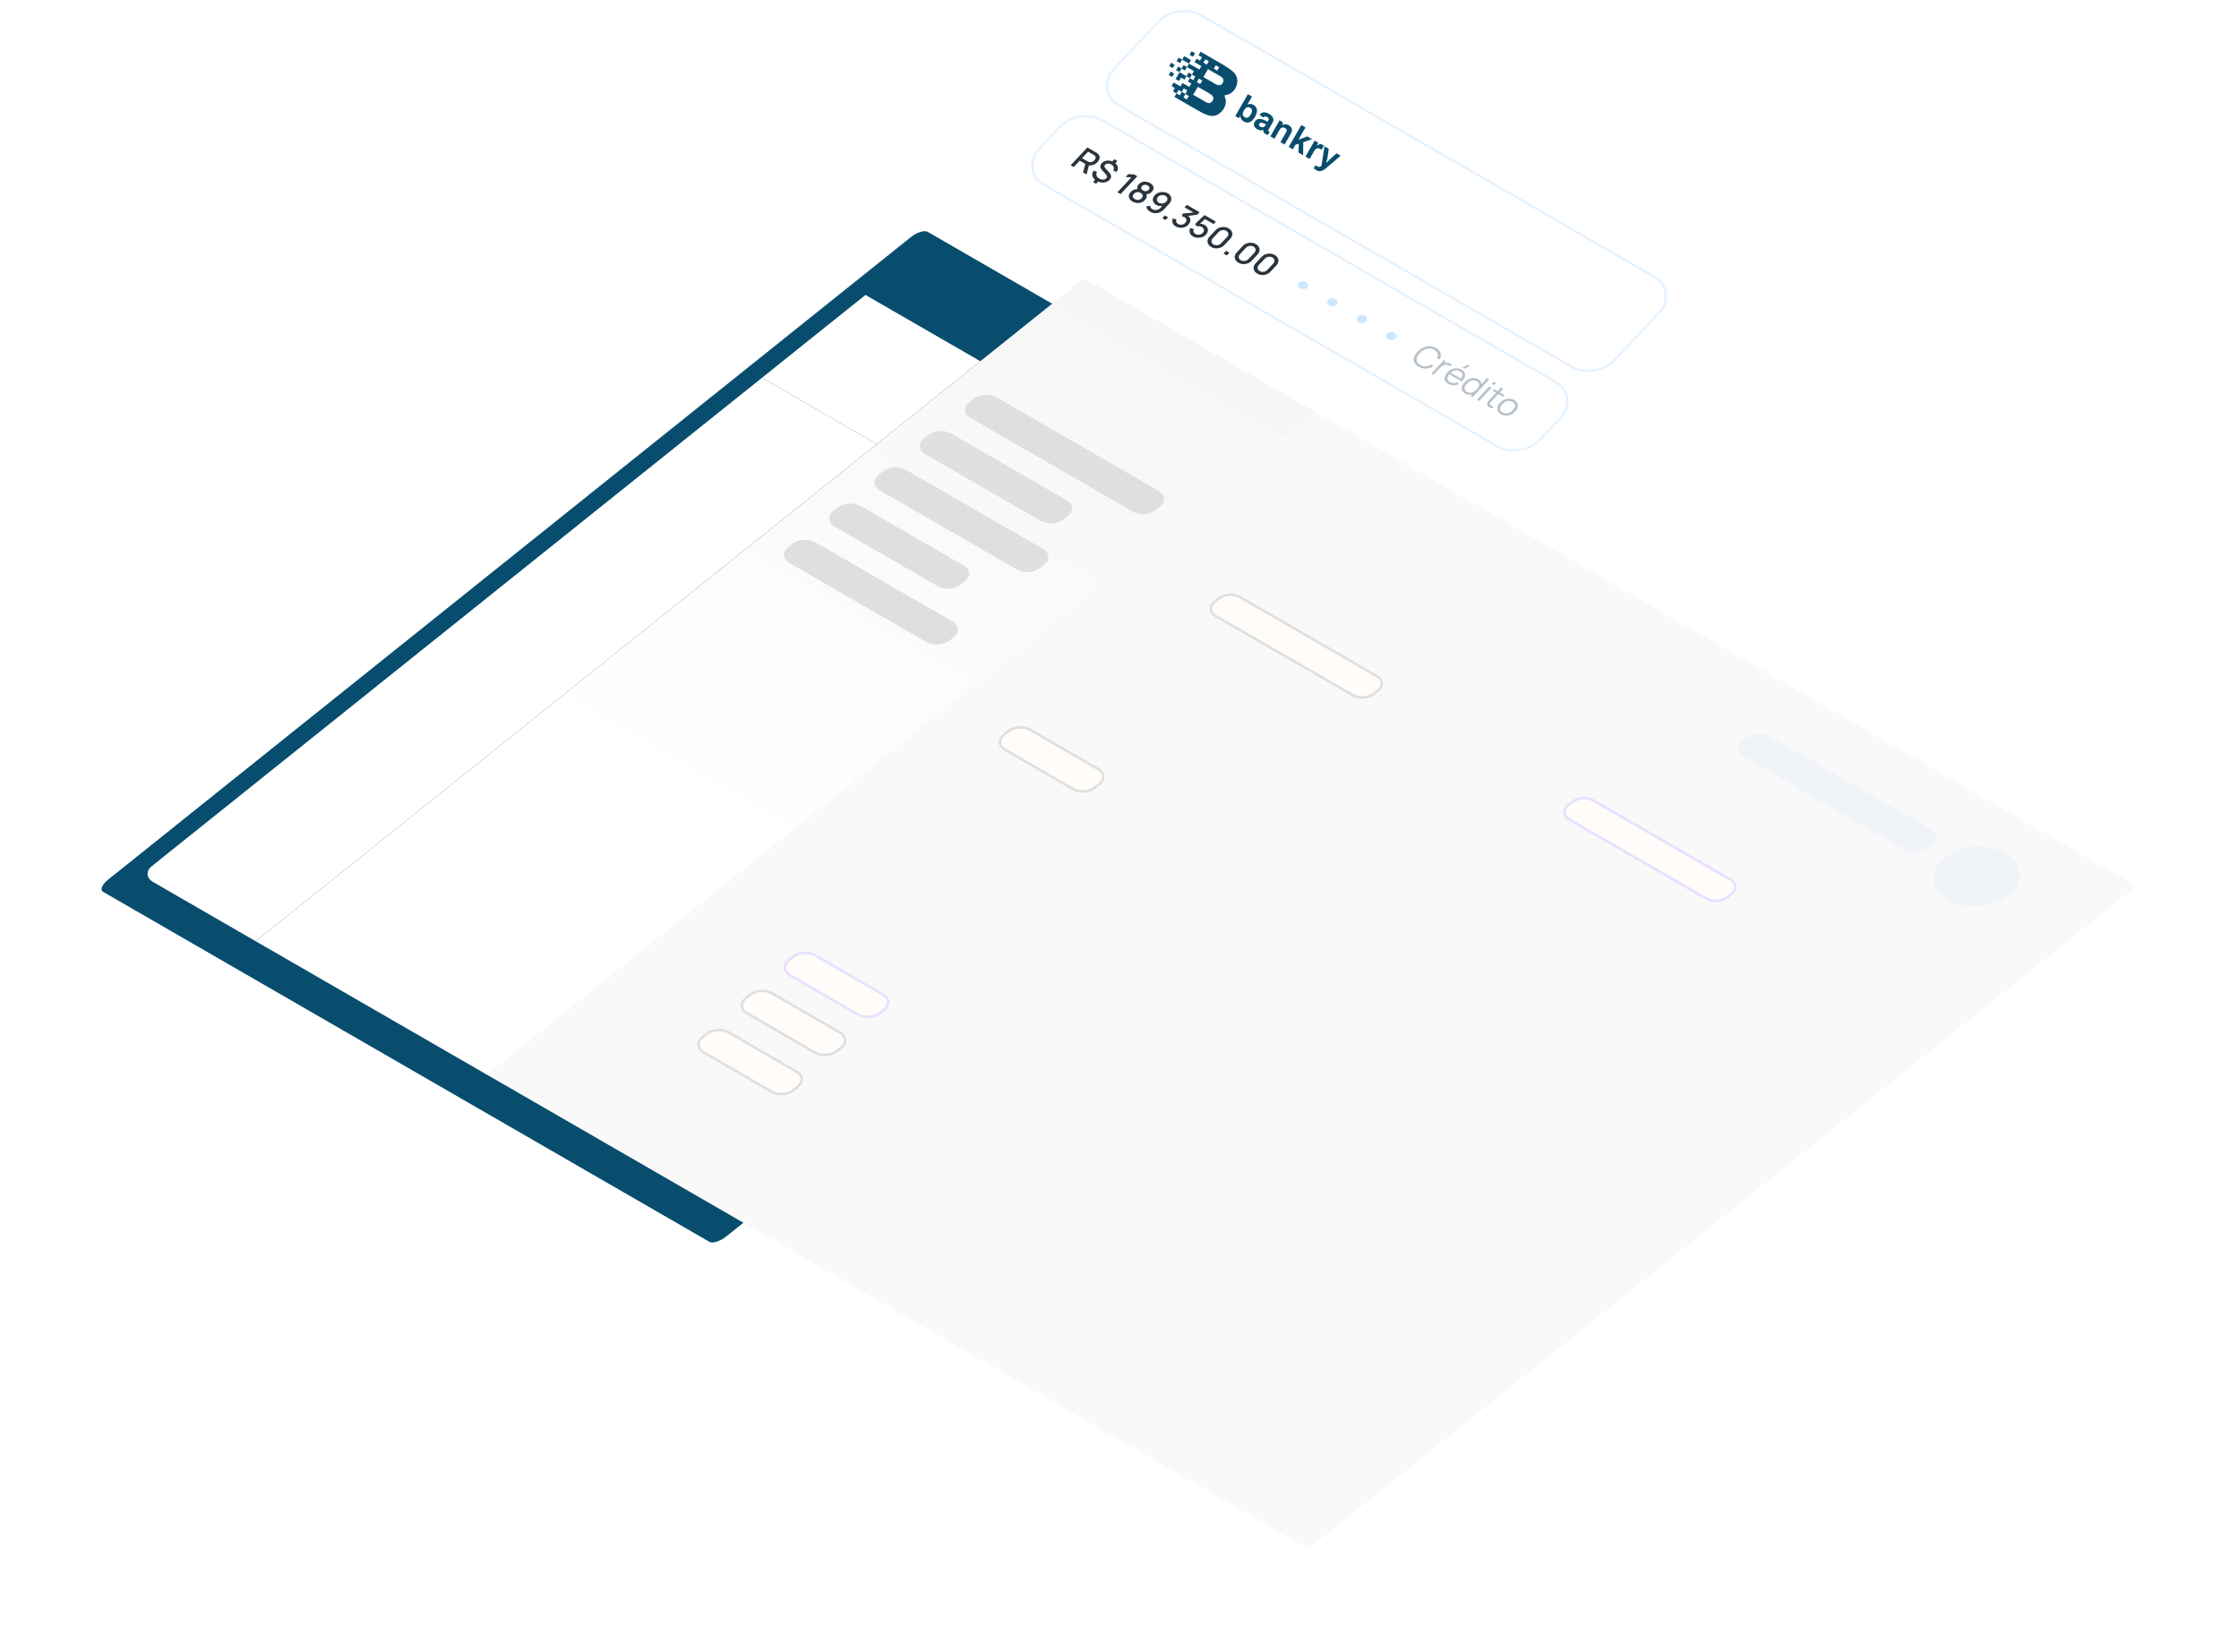
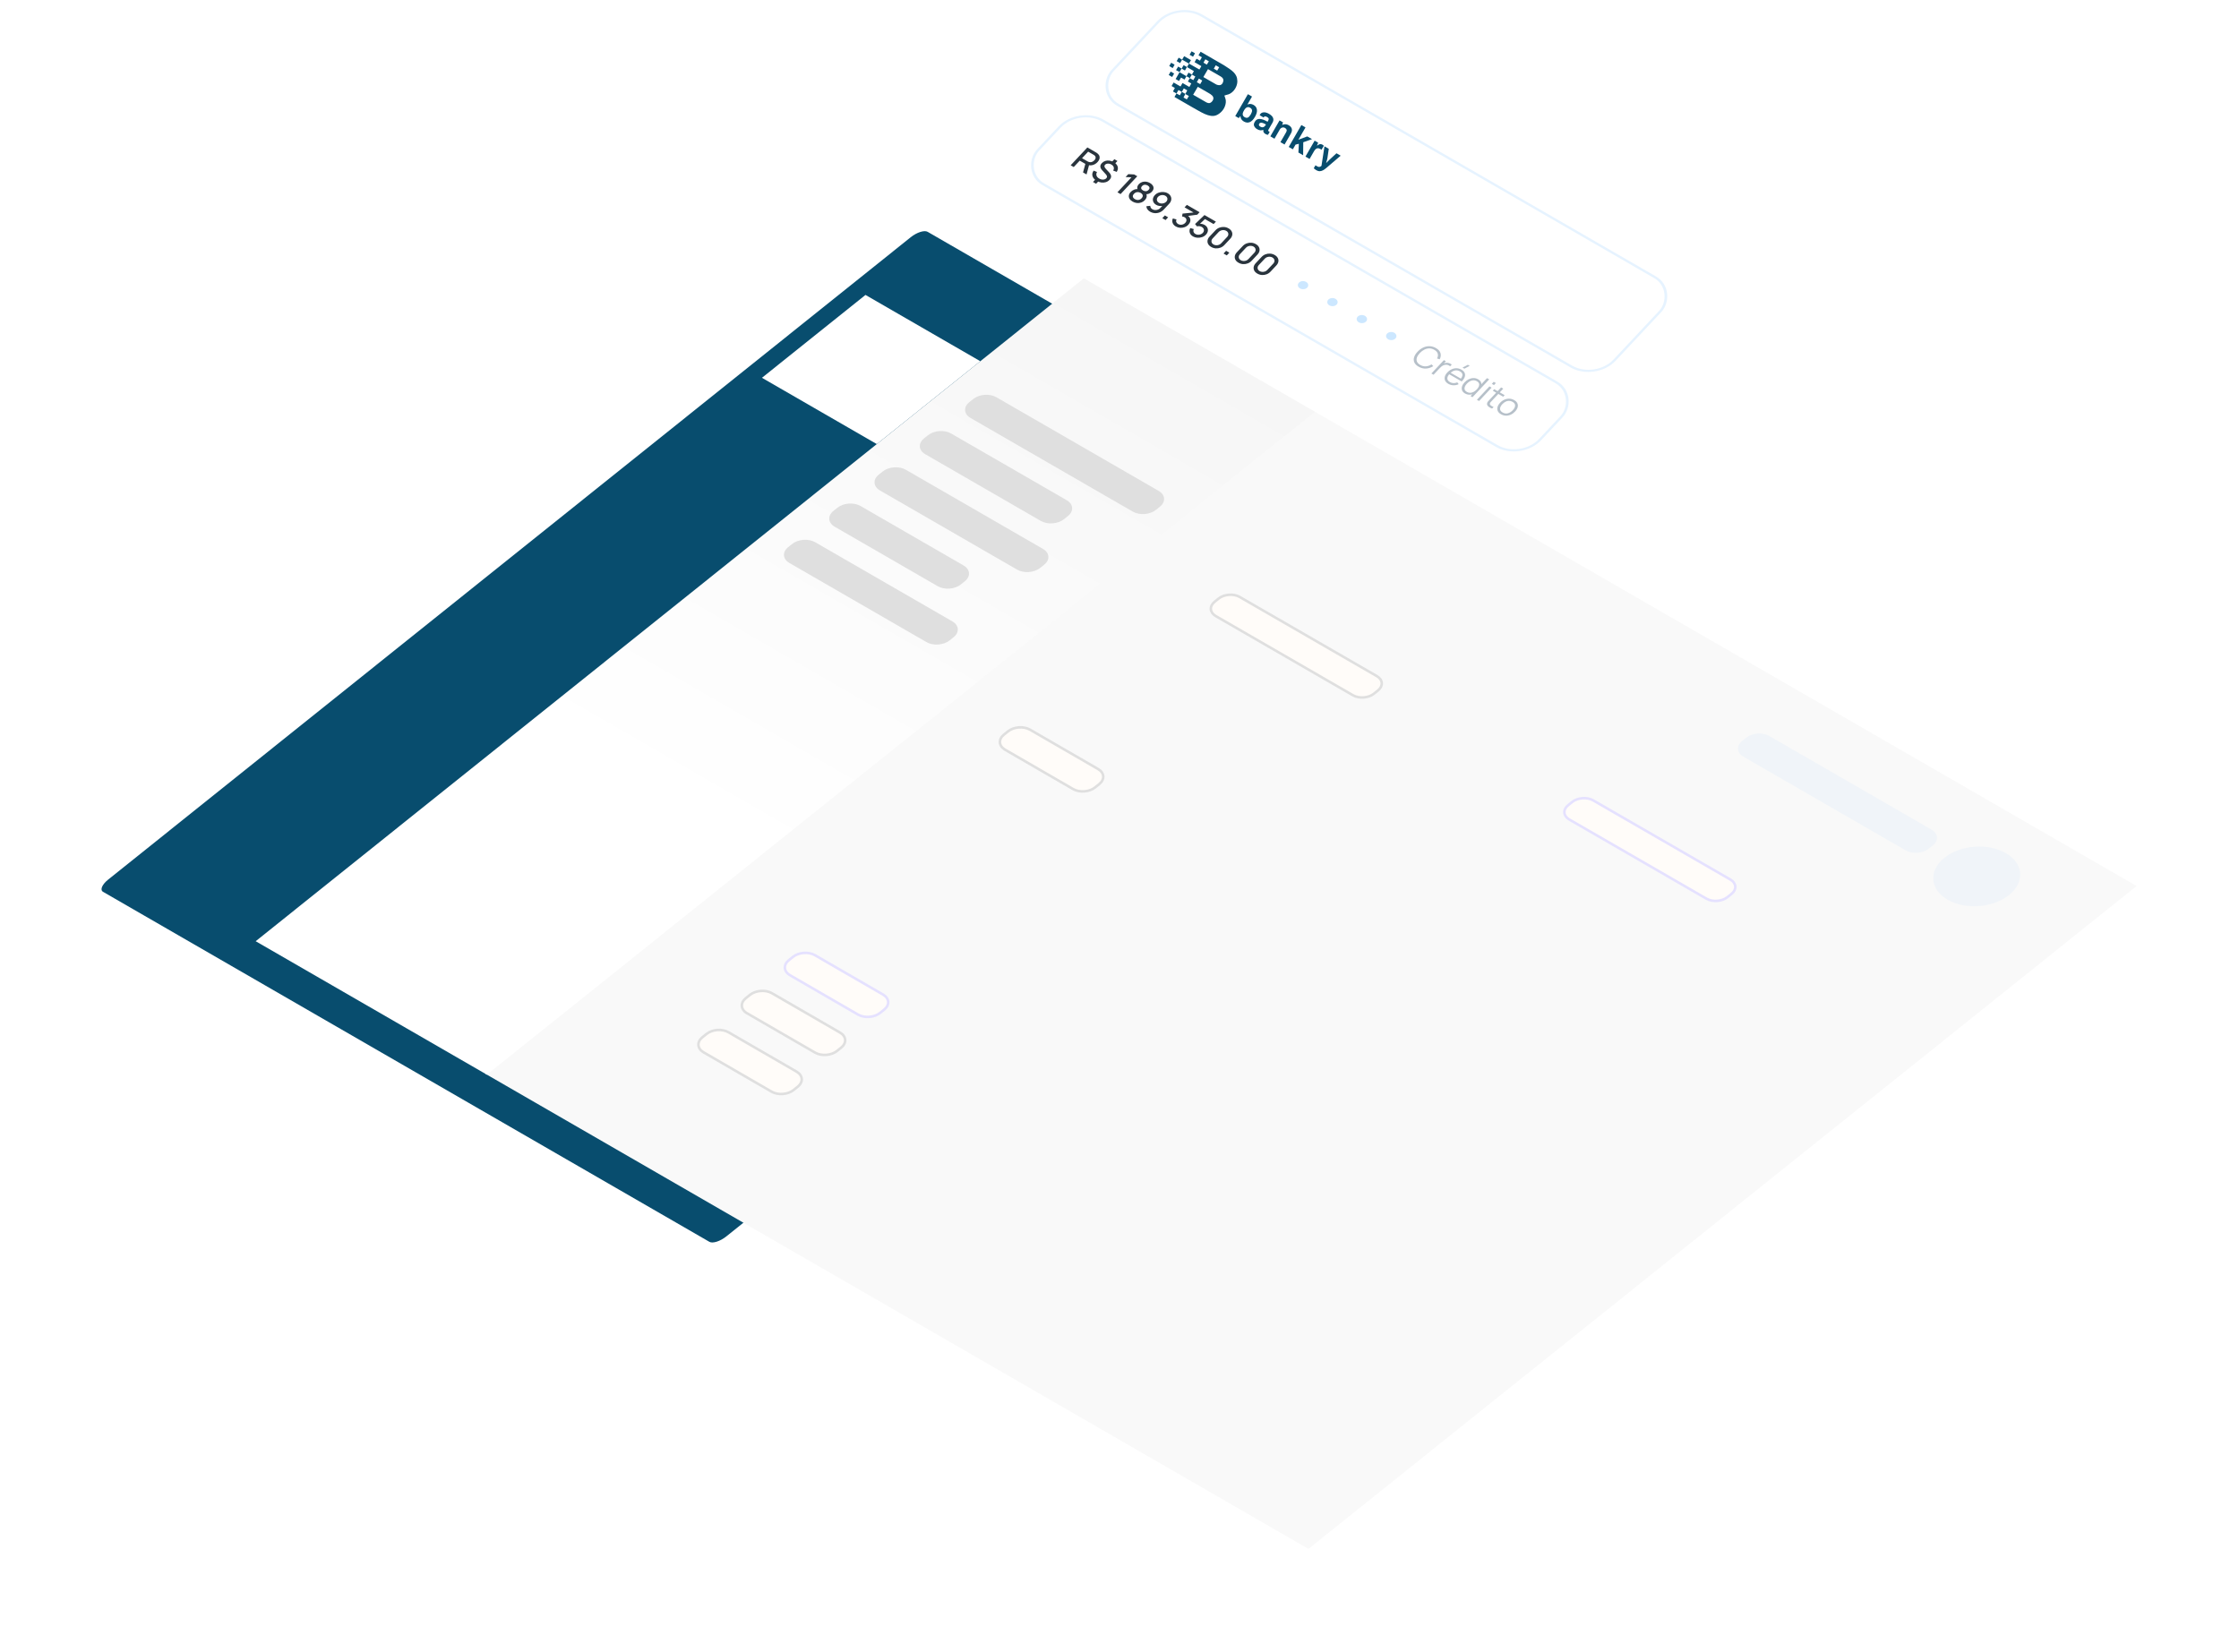
<svg xmlns="http://www.w3.org/2000/svg" width="882" height="651" viewBox="0 0 882 651" fill="none">
  <g filter="url(#filter0_d_467_7808)">
    <path d="M594.288 179.252L355.413 41.337C354.134 40.599 351.162 41.549 348.776 43.459L32.588 296.592C30.201 298.503 29.304 300.65 30.583 301.388L269.458 439.303C270.737 440.042 273.708 439.091 276.095 437.181L592.283 184.048C594.669 182.138 595.567 179.99 594.288 179.252Z" fill="#084D6E" />
  </g>
  <g filter="url(#filter1_d_467_7808)">
    <path d="M831.664 289.111L507.43 101.914L181.195 363.09L505.429 550.288L831.664 289.111Z" fill="#F9F9F9" />
-     <path d="M290.155 88.855L335.394 114.974L90.718 310.856L50.272 287.505C47.625 285.977 47.413 283.189 49.8 281.278L290.155 88.855Z" fill="white" />
    <path d="M508.025 102.26L416.952 49.679L90.717 310.855L181.79 363.436L508.025 102.26Z" fill="url(#paint0_linear_467_7808)" />
    <path d="M376.172 82.327L330.933 56.208L290.153 88.855L335.392 114.974L376.172 82.327Z" fill="white" />
    <path d="M446.435 133.428L382.508 96.52C379.861 94.991 375.78 95.301 373.394 97.211L371.841 98.455C369.454 100.365 369.666 103.153 372.313 104.681L436.24 141.59C438.888 143.118 442.968 142.808 445.355 140.898L446.908 139.655C449.294 137.744 449.083 134.956 446.435 133.428Z" fill="#DFDFDF" />
    <path d="M750.891 266.897L686.964 229.989C684.317 228.461 680.236 228.77 677.85 230.681L676.297 231.924C673.911 233.835 674.122 236.622 676.769 238.151L740.696 275.059C743.344 276.588 747.424 276.278 749.811 274.368L751.364 273.124C753.75 271.214 753.539 268.426 750.891 266.897Z" fill="#F0F4F9" />
    <path d="M781.409 292.666C787.743 287.595 787.181 280.195 780.154 276.138C773.127 272.081 762.296 272.903 755.961 277.974C749.627 283.046 750.189 290.445 757.216 294.502C764.243 298.559 775.074 297.737 781.409 292.666Z" fill="#F0F4F9" />
    <path d="M410.216 137.098L364.667 110.801C362.02 109.272 357.94 109.582 355.553 111.492L354 112.736C351.614 114.646 351.825 117.434 354.473 118.962L400.021 145.26C402.668 146.788 406.749 146.479 409.135 144.568L410.689 143.325C413.075 141.414 412.863 138.627 410.216 137.098Z" fill="#DFDFDF" />
    <path d="M369.586 162.807L328.986 139.367C326.338 137.838 322.258 138.148 319.872 140.058L318.318 141.302C315.932 143.212 316.144 146 318.791 147.528L359.392 170.969C362.039 172.498 366.119 172.188 368.506 170.277L370.059 169.034C372.445 167.123 372.234 164.336 369.586 162.807Z" fill="#DFDFDF" />
    <path d="M400.858 156.281L346.828 125.086C344.18 123.557 340.1 123.867 337.713 125.777L336.16 127.021C333.774 128.931 333.985 131.719 336.633 133.248L390.664 164.442C393.311 165.971 397.391 165.661 399.778 163.751L401.331 162.507C403.717 160.597 403.506 157.809 400.858 156.281Z" fill="#DFDFDF" />
    <path d="M365.176 184.847L311.145 153.652C308.498 152.124 304.417 152.433 302.031 154.344L300.478 155.587C298.091 157.498 298.303 160.285 300.95 161.814L354.981 193.008C357.628 194.537 361.709 194.227 364.095 192.317L365.648 191.073C368.035 189.163 367.823 186.375 365.176 184.847Z" fill="#DFDFDF" />
    <path d="M478.344 175.213L532.375 206.407C534.783 207.798 534.974 210.334 532.804 212.071L531.251 213.315C529.08 215.052 525.369 215.334 522.96 213.944L468.929 182.75C466.521 181.359 466.329 178.823 468.5 177.085L470.052 175.842C472.223 174.104 475.936 173.822 478.344 175.213Z" fill="#FFFCF9" stroke="#DFDFDF" />
    <path d="M617.605 255.365L671.636 286.56C674.044 287.95 674.236 290.486 672.065 292.224L670.513 293.467C668.342 295.205 664.63 295.487 662.222 294.097L608.191 262.902C605.783 261.512 605.591 258.975 607.761 257.237L609.314 255.994C611.485 254.256 615.197 253.975 617.605 255.365Z" fill="#FFFCF9" stroke="#E5E1FF" />
    <path d="M395.756 227.507L422.568 243.019C425.085 244.475 425.286 247.131 423.017 248.951L421.4 250.248C419.132 252.068 415.252 252.363 412.735 250.907L385.923 235.395C383.407 233.939 383.206 231.283 385.475 229.463L387.091 228.167C389.36 226.347 393.239 226.052 395.756 227.507Z" fill="#FFFCF9" stroke="#DFDFDF" />
    <path d="M311.036 316.367L337.848 331.878C340.365 333.334 340.566 335.99 338.297 337.81L336.681 339.107C334.412 340.927 330.532 341.222 328.016 339.766L301.204 324.254C298.687 322.798 298.486 320.143 300.755 318.323L302.371 317.026C304.64 315.206 308.52 314.911 311.036 316.367Z" fill="#FFFCF9" stroke="#E5E1FF" />
    <path d="M294.092 331.345L320.904 346.856C323.421 348.312 323.622 350.968 321.353 352.788L319.736 354.085C317.468 355.905 313.588 356.2 311.071 354.744L284.259 339.232C281.743 337.777 281.542 335.121 283.81 333.301L285.427 332.004C287.696 330.184 291.575 329.889 294.092 331.345Z" fill="#FFFCF9" stroke="#DFDFDF" />
    <path d="M276.985 346.742L303.796 362.253C306.313 363.709 306.514 366.365 304.245 368.185L302.629 369.482C300.36 371.302 296.48 371.597 293.964 370.141L267.152 354.629C264.635 353.173 264.434 350.518 266.703 348.698L268.319 347.401C270.588 345.581 274.468 345.286 276.985 346.742Z" fill="#FFFCF9" stroke="#DFDFDF" />
  </g>
  <rect x="0.087" y="0.587" width="228.296" height="48.201" rx="10.985" transform="matrix(0.866 0.5 -0.684 0.73 464.101 0.115)" fill="white" />
  <rect x="0.087" y="0.587" width="228.296" height="48.201" rx="10.985" transform="matrix(0.866 0.5 -0.684 0.73 464.101 0.115)" stroke="#E6F3FF" stroke-width="0.955" />
  <g clip-path="url(#clip0_467_7808)">
    <path fill-rule="evenodd" clip-rule="evenodd" d="M472.268 30.965L473.595 31.731L472.789 33.146L471.454 32.375L472.268 30.965ZM462.322 32.507L461.517 33.902L462.815 34.654L462.073 36.038L463.452 36.823L462.655 38.203L469.792 42.32C472.876 43.992 476.441 46.559 479.173 45.4C480.441 44.861 481.839 43.638 482.497 41.952C483.421 39.585 482.466 38.309 482.312 37.656C483.333 37.217 484.247 37.416 485.644 36.071C486.77 34.986 487.433 33.392 487.423 31.989C487.4 28.904 485.239 27.716 482.169 25.71L472.944 20.382L472.124 21.803L473.451 22.569L472.685 23.896L471.358 23.13L470.568 24.497L473.253 26.058L472.474 27.395L468.378 25.056L469.166 23.692L468.371 25.068L467.583 26.432L466.792 27.803L467.584 26.43L470.309 28.011L469.52 29.378L470.869 30.157L470.073 31.578L468.706 30.788L469.523 29.372L468.193 28.612L467.379 30.022L468.706 30.788L467.937 32.119L469.278 32.893L468.524 34.262L465.829 32.706L465.038 34.076L462.322 32.507L462.322 32.507ZM463.456 36.817L464.235 35.467L465.545 36.217L465.89 35.62C466.083 35.34 466.112 35.129 466.345 34.83L467.694 35.609L466.925 37.028L468.331 37.838L467.514 39.154L466.226 38.422L466.941 37.008L465.559 36.193L464.768 37.562L463.456 36.817L463.456 36.817ZM464.662 28.454L467.379 30.022L466.61 31.353L465.242 30.563L464.451 31.911L463.113 31.138L464.65 28.447L464.662 28.454L464.662 28.454ZM480.069 29.661C481.311 30.363 482.24 30.883 481.819 32.244C481.381 33.665 480.367 33.78 479.187 33.325L474.031 30.36L475.861 27.238L480.069 29.661ZM476.045 36.616C477.153 37.245 478.198 37.931 477.95 39.042C477.826 39.6 477.381 40.151 476.939 40.424C476.389 40.765 476.011 40.652 475.308 40.383L470.008 37.326L471.854 34.204L476.045 36.616ZM478.916 25.724L480.268 26.505L479.483 27.821L478.156 27.055L478.916 25.724L478.916 25.724ZM474.831 23.366L476.205 24.159L475.398 25.463C474.956 25.208 474.513 24.952 474.071 24.697L474.831 23.366Z" fill="#084D6E" />
    <path fill-rule="evenodd" clip-rule="evenodd" d="M468.345 25.053L469.161 23.689L466.461 22.13L465.666 23.506L464.308 22.722L463.523 24.082L464.881 24.866L465.666 23.506L468.345 25.053Z" fill="#084D6E" />
    <path fill-rule="evenodd" clip-rule="evenodd" d="M464.667 28.41L465.448 27.012L464.097 26.227L463.275 27.623L464.667 28.41Z" fill="#084D6E" />
    <path fill-rule="evenodd" clip-rule="evenodd" d="M460.589 26.03L461.955 26.819L462.708 25.502L461.354 24.72L460.589 26.03Z" fill="#084D6E" />
    <path fill-rule="evenodd" clip-rule="evenodd" d="M468.619 21.574L469.96 22.349L470.747 21.003L469.389 20.219L468.619 21.574Z" fill="#084D6E" />
    <path fill-rule="evenodd" clip-rule="evenodd" d="M460.383 29.549L461.738 30.331L462.52 28.977L461.165 28.195L460.383 29.549Z" fill="#084D6E" />
    <path fill-rule="evenodd" clip-rule="evenodd" d="M466.779 27.783L467.556 26.416L466.264 25.668L465.461 27.029L466.779 27.783Z" fill="#084D6E" />
    <path d="M489.988 47.882C489.586 47.649 489.265 47.356 489.028 47.001C488.79 46.647 488.665 46.253 488.651 45.821L488.568 45.773L487.986 46.535L486.6 45.734L491.58 37.109L493.203 38.046L491.426 41.124L491.497 41.165C491.839 40.991 492.214 40.921 492.621 40.955C493.028 40.989 493.441 41.126 493.86 41.368C494.586 41.787 495.01 42.398 495.132 43.2C495.253 44.002 495.002 44.944 494.377 46.025C493.739 47.131 493.045 47.831 492.297 48.125C491.548 48.419 490.778 48.338 489.988 47.882L489.988 47.882ZM490.287 46.161C490.769 46.439 491.196 46.492 491.569 46.321C491.942 46.149 492.298 45.769 492.638 45.18L492.762 44.965C493.102 44.377 493.253 43.878 493.215 43.469C493.177 43.06 492.918 42.717 492.436 42.439C491.551 41.928 490.767 42.265 490.083 43.45L489.973 43.641C489.298 44.81 489.402 45.65 490.287 46.161L490.287 46.161Z" fill="#084D6E" />
    <path d="M495.189 50.885C494.708 50.606 494.339 50.224 494.083 49.737C493.827 49.25 493.892 48.672 494.278 48.004C494.742 47.2 495.399 46.819 496.25 46.859C497.1 46.9 498.126 47.267 499.326 47.96L499.581 47.518C499.742 47.24 499.805 46.99 499.77 46.768C499.734 46.546 499.547 46.337 499.207 46.141C498.844 45.931 498.553 45.838 498.335 45.86C498.117 45.883 497.964 45.969 497.877 46.121L497.773 46.3L496.21 45.397C496.229 45.344 496.276 45.255 496.349 45.127C496.652 44.602 497.127 44.314 497.772 44.263C498.418 44.212 499.124 44.407 499.89 44.849C500.743 45.342 501.28 45.885 501.5 46.479C501.721 47.073 501.64 47.7 501.259 48.36L499.661 51.128C499.579 51.271 499.557 51.399 499.597 51.513C499.637 51.626 499.716 51.717 499.835 51.785L500.167 51.976L499.505 53.122C499.179 53.103 498.83 52.987 498.459 52.772C498.135 52.585 497.906 52.358 497.772 52.089C497.637 51.821 497.606 51.532 497.679 51.224L497.608 51.183C497.222 51.321 496.842 51.374 496.465 51.343C496.089 51.311 495.663 51.158 495.189 50.885ZM496.443 49.89C496.901 50.155 497.311 50.219 497.674 50.084C498.036 49.948 498.341 49.666 498.589 49.236L498.7 49.045C497.286 48.229 496.395 48.139 496.028 48.776C495.913 48.974 495.886 49.171 495.948 49.366C496.009 49.56 496.174 49.735 496.443 49.89Z" fill="#084D6E" />
    <path d="M504.048 47.441L505.434 48.241L505.077 49.133L505.16 49.181C506.038 48.828 506.871 48.88 507.661 49.336C508.301 49.706 508.703 50.171 508.869 50.733C509.034 51.295 508.894 51.962 508.448 52.733L506.017 56.945L504.394 56.008L506.626 52.142C506.85 51.753 506.923 51.418 506.842 51.138C506.761 50.858 506.543 50.615 506.188 50.41C505.825 50.201 505.448 50.156 505.058 50.275C504.668 50.394 504.362 50.645 504.142 51.027L502.048 54.654L500.425 53.717L504.048 47.441L504.048 47.441Z" fill="#084D6E" />
    <path d="M512.644 49.27L514.267 50.207L511.47 55.051L514.971 53.747L516.843 54.828L513.39 56.048L513.338 61.172L511.478 60.098L511.652 56.651L510.354 56.983L509.286 58.833L507.663 57.896L512.644 49.27Z" fill="#084D6E" />
    <path d="M517.873 55.423L519.259 56.224L518.804 57.313L518.887 57.361C519.228 57.08 519.565 56.898 519.898 56.815C520.23 56.731 520.57 56.789 520.918 56.99C521.147 57.122 521.331 57.277 521.472 57.453L520.59 58.98L520.14 58.72C519.611 58.415 519.144 58.339 518.739 58.492C518.335 58.646 517.963 59.017 517.623 59.605L515.873 62.636L514.25 61.699L517.873 55.423L517.873 55.423Z" fill="#084D6E" />
    <path d="M518.554 67.078C518.119 66.827 517.778 66.561 517.529 66.28L518.191 65.135L518.961 65.579C519.237 65.739 519.501 65.801 519.753 65.766C520.005 65.731 520.276 65.591 520.565 65.344L521.748 57.66L523.442 58.638L522.914 62.262C522.853 62.64 522.685 63.27 522.408 64.149L522.468 64.183C523.08 63.561 523.538 63.105 523.843 62.814L526.475 60.389L528.122 61.34L522.588 66.082C522.095 66.498 521.644 66.823 521.234 67.059C520.824 67.294 520.394 67.424 519.942 67.45C519.49 67.475 519.027 67.351 518.554 67.078L518.554 67.078Z" fill="#084D6E" />
  </g>
  <rect x="0.087" y="0.587" width="228.296" height="34.328" rx="10.985" transform="matrix(0.866 0.5 -0.684 0.73 425.263 41.559)" fill="white" />
  <rect x="0.087" y="0.587" width="228.296" height="34.328" rx="10.985" transform="matrix(0.866 0.5 -0.684 0.73 425.263 41.559)" stroke="#E6F3FF" stroke-width="0.955" />
-   <path d="M421.76 65.119L428.344 58.094L431.714 60.039C431.795 60.086 431.892 60.148 432.006 60.223C432.123 60.295 432.227 60.371 432.32 60.45C432.725 60.779 432.987 61.135 433.103 61.518C433.224 61.904 433.215 62.297 433.077 62.699C432.939 63.1 432.693 63.489 432.339 63.867C431.815 64.426 431.193 64.811 430.472 65.022C429.754 65.229 429.008 65.187 428.234 64.895L427.696 64.66L425.334 63.296L422.97 65.818L421.76 65.119ZM426.636 67.934L427.67 64.126L429.139 64.568L428.019 68.734L426.636 67.934ZM426.239 62.33L428.353 63.55C428.43 63.595 428.518 63.64 428.617 63.687C428.719 63.737 428.821 63.778 428.921 63.81C429.214 63.904 429.496 63.929 429.769 63.886C430.044 63.84 430.296 63.749 430.523 63.615C430.75 63.48 430.944 63.327 431.106 63.155C431.267 62.982 431.395 62.792 431.488 62.586C431.583 62.375 431.617 62.162 431.588 61.944C431.563 61.724 431.449 61.518 431.248 61.327C431.181 61.258 431.103 61.193 431.013 61.131C430.926 61.071 430.844 61.019 430.767 60.974L428.653 59.754L426.239 62.33ZM430.571 71.703L431.641 70.561L432.851 71.26L431.781 72.402L430.571 71.703ZM437.9 63.882L438.975 62.735L440.185 63.434L439.111 64.581L437.9 63.882ZM432.01 71.263C431.431 70.928 430.996 70.542 430.705 70.103C430.414 69.665 430.273 69.2 430.281 68.708C430.296 68.216 430.467 67.723 430.793 67.229L432.142 67.76C431.868 68.243 431.804 68.718 431.951 69.183C432.1 69.646 432.44 70.03 432.968 70.335C433.493 70.638 434.019 70.779 434.545 70.757C435.075 70.737 435.494 70.563 435.802 70.234C436.022 70 436.115 69.761 436.083 69.516C436.054 69.274 435.897 68.994 435.614 68.674L434.132 67.037C433.257 66.066 433.227 65.146 434.041 64.278C434.425 63.868 434.874 63.578 435.389 63.41C435.908 63.243 436.458 63.2 437.038 63.279C437.618 63.358 438.192 63.562 438.759 63.889C439.298 64.21 439.701 64.573 439.969 64.979C440.241 65.386 440.373 65.823 440.365 66.29C440.36 66.758 440.211 67.238 439.916 67.73L438.509 67.203C438.69 66.922 438.783 66.635 438.789 66.343C438.799 66.052 438.723 65.778 438.561 65.519C438.403 65.263 438.164 65.039 437.842 64.849C437.544 64.666 437.231 64.548 436.906 64.496C436.587 64.442 436.283 64.452 435.994 64.526C435.712 64.598 435.479 64.732 435.297 64.927C435.095 65.142 435.023 65.381 435.08 65.644C435.136 65.908 435.327 66.216 435.651 66.568L436.833 67.83C437.371 68.411 437.658 68.94 437.693 69.416C437.729 69.893 437.516 70.377 437.056 70.868C436.654 71.297 436.174 71.599 435.618 71.774C435.068 71.948 434.48 71.995 433.854 71.914C433.231 71.83 432.616 71.613 432.01 71.263ZM440.189 75.76L445.722 69.856L443.398 69.755L444.463 68.618L446.773 68.734L448.007 69.446L441.423 76.472L440.189 75.76ZM446.154 79.429C445.61 79.115 445.213 78.745 444.963 78.32C444.719 77.894 444.632 77.448 444.701 76.981C444.773 76.516 445.012 76.068 445.417 75.635C445.795 75.232 446.253 74.927 446.791 74.722C447.329 74.516 447.91 74.445 448.533 74.51L448.181 74.847C448 74.457 447.942 74.068 448.008 73.68C448.081 73.291 448.279 72.924 448.602 72.579C448.977 72.179 449.412 71.896 449.906 71.731C450.4 71.565 450.915 71.514 451.451 71.577C451.99 71.643 452.511 71.821 453.012 72.111C453.514 72.4 453.884 72.736 454.12 73.119C454.357 73.501 454.448 73.902 454.394 74.322C454.34 74.742 454.125 75.151 453.75 75.552C453.427 75.896 453.045 76.154 452.605 76.326C452.164 76.498 451.668 76.57 451.117 76.543L451.42 76.191C451.689 76.627 451.779 77.08 451.69 77.55C451.604 78.016 451.372 78.451 450.994 78.855C450.588 79.287 450.112 79.599 449.565 79.789C449.017 79.98 448.447 80.046 447.852 79.988C447.261 79.927 446.695 79.741 446.154 79.429ZM447.064 78.458C447.512 78.717 447.971 78.824 448.441 78.779C448.914 78.732 449.336 78.509 449.708 78.113C450.08 77.716 450.224 77.333 450.142 76.964C450.066 76.595 449.802 76.279 449.35 76.019C448.898 75.758 448.435 75.653 447.958 75.704C447.489 75.754 447.069 75.977 446.697 76.374C446.325 76.771 446.181 77.154 446.263 77.522C446.349 77.888 446.616 78.2 447.064 78.458ZM450.265 75.043C450.647 75.264 451.03 75.362 451.415 75.339C451.807 75.314 452.157 75.138 452.465 74.809C452.772 74.481 452.883 74.166 452.796 73.865C452.716 73.564 452.485 73.302 452.103 73.082C451.72 72.861 451.332 72.764 450.937 72.792C450.545 72.817 450.196 72.993 449.888 73.322C449.58 73.65 449.469 73.965 449.556 74.266C449.646 74.563 449.882 74.822 450.265 75.043ZM460.015 76.161C460.552 76.471 460.934 76.86 461.162 77.327C461.394 77.792 461.46 78.286 461.361 78.81C461.262 79.335 460.986 79.839 460.532 80.324L458.437 82.558C457.956 83.072 457.406 83.449 456.789 83.689C456.178 83.928 455.546 84.025 454.894 83.979C454.245 83.935 453.627 83.743 453.04 83.405C452.6 83.15 452.252 82.842 451.997 82.479C451.742 82.117 451.602 81.715 451.575 81.273L453.121 81.09C453.117 81.354 453.187 81.607 453.328 81.849C453.47 82.092 453.674 82.29 453.941 82.444C454.284 82.642 454.653 82.747 455.046 82.759C455.444 82.772 455.821 82.71 456.178 82.57C456.535 82.43 456.834 82.232 457.075 81.975L458.282 80.687L458.315 81.052C457.829 81.177 457.336 81.213 456.838 81.161C456.339 81.109 455.887 80.966 455.482 80.732C454.961 80.431 454.592 80.063 454.376 79.627C454.159 79.191 454.097 78.731 454.187 78.248C454.278 77.764 454.529 77.302 454.941 76.863C455.352 76.424 455.855 76.103 456.45 75.9C457.045 75.697 457.657 75.614 458.288 75.653C458.918 75.691 459.494 75.86 460.015 76.161ZM459.092 77.147C458.791 76.973 458.457 76.875 458.09 76.854C457.73 76.832 457.379 76.882 457.037 77.006C456.696 77.129 456.406 77.318 456.168 77.572C455.93 77.825 455.786 78.1 455.734 78.396C455.686 78.689 455.727 78.969 455.859 79.235C455.99 79.501 456.206 79.721 456.507 79.895C456.808 80.069 457.14 80.165 457.503 80.185C457.866 80.204 458.218 80.151 458.56 80.028C458.905 79.901 459.196 79.711 459.434 79.457C459.669 79.207 459.81 78.935 459.859 78.642C459.911 78.352 459.871 78.073 459.74 77.807C459.609 77.541 459.393 77.321 459.092 77.147ZM457.866 85.965L458.876 84.887L460.156 85.626L459.146 86.704L457.866 85.965ZM463.181 89.237C462.768 88.999 462.441 88.71 462.2 88.37C461.962 88.027 461.825 87.657 461.787 87.259C461.753 86.864 461.832 86.465 462.023 86.065L463.449 86.467C463.277 86.834 463.254 87.179 463.38 87.502C463.508 87.822 463.744 88.078 464.087 88.271C464.395 88.444 464.719 88.539 465.061 88.555C465.402 88.572 465.731 88.519 466.049 88.396C466.369 88.27 466.651 88.077 466.895 87.817C467.26 87.427 467.417 87.021 467.366 86.6C467.318 86.182 467.062 85.839 466.599 85.571C466.468 85.496 466.317 85.434 466.148 85.386C465.982 85.341 465.815 85.309 465.647 85.292L465.834 84.16L470.828 83.667L470.681 84.034L466.628 81.693L467.538 80.722L472.552 83.618L471.643 84.589L467.343 85.159L467.642 84.82C468.167 85.123 468.53 85.486 468.73 85.907C468.933 86.325 468.98 86.763 468.872 87.222C468.77 87.679 468.524 88.116 468.134 88.533C467.713 88.981 467.214 89.308 466.637 89.511C466.064 89.716 465.474 89.796 464.867 89.752C464.265 89.71 463.703 89.538 463.181 89.237ZM469.934 93.159C469.506 92.911 469.175 92.607 468.941 92.247C468.715 91.886 468.592 91.499 468.574 91.087C468.558 90.672 468.654 90.262 468.862 89.855L470.273 90.264C470.144 90.51 470.086 90.755 470.101 90.999C470.12 91.246 470.198 91.474 470.335 91.683C470.475 91.889 470.661 92.059 470.893 92.193C471.198 92.369 471.531 92.467 471.894 92.486C472.261 92.507 472.613 92.455 472.951 92.329C473.293 92.206 473.581 92.019 473.816 91.768C474.057 91.511 474.2 91.235 474.244 90.94C474.292 90.647 474.248 90.368 474.109 90.103C473.978 89.837 473.764 89.618 473.467 89.446C473.127 89.25 472.786 89.141 472.444 89.119C472.102 89.097 471.795 89.123 471.523 89.196L470.762 88.276L474.478 84.729L478.977 87.327L478.077 88.288L474.197 86.048L475.05 85.947L472.255 88.596L472.26 88.201C472.654 88.142 473.049 88.152 473.445 88.231C473.842 88.309 474.191 88.436 474.492 88.609C475.009 88.908 475.376 89.275 475.592 89.711C475.812 90.149 475.877 90.61 475.787 91.094C475.699 91.575 475.449 92.034 475.038 92.474C474.629 92.909 474.124 93.229 473.523 93.433C472.924 93.634 472.306 93.713 471.667 93.671C471.029 93.628 470.452 93.457 469.934 93.159ZM477.121 97.308C476.553 96.98 476.149 96.586 475.908 96.126C475.669 95.663 475.597 95.175 475.691 94.662C475.788 94.152 476.061 93.658 476.509 93.18L478.777 90.76C479.225 90.282 479.745 89.93 480.336 89.706C480.931 89.483 481.545 89.393 482.176 89.437C482.81 89.477 483.411 89.662 483.979 89.989C484.546 90.317 484.949 90.712 485.187 91.175C485.428 91.635 485.5 92.121 485.403 92.631C485.309 93.143 485.039 93.638 484.59 94.117L482.323 96.537C481.875 97.015 481.353 97.365 480.758 97.588C480.166 97.813 479.553 97.905 478.919 97.865C478.287 97.821 477.688 97.635 477.121 97.308ZM478.035 96.332C478.344 96.51 478.682 96.61 479.048 96.631C479.422 96.651 479.783 96.599 480.132 96.475C480.484 96.347 480.783 96.151 481.03 95.888L483.426 93.331C483.67 93.071 483.815 92.792 483.863 92.493C483.913 92.192 483.869 91.906 483.73 91.635C483.598 91.363 483.378 91.138 483.069 90.96C482.76 90.782 482.419 90.682 482.045 90.662C481.678 90.641 481.319 90.694 480.967 90.822C480.619 90.946 480.322 91.139 480.079 91.399L477.683 93.956C477.436 94.219 477.287 94.501 477.237 94.803C477.189 95.102 477.231 95.386 477.363 95.658C477.502 95.929 477.726 96.153 478.035 96.332ZM481.99 99.893L483 98.815L484.28 99.554L483.27 100.632L481.99 99.893ZM487.865 103.511C487.297 103.183 486.893 102.789 486.652 102.329C486.414 101.866 486.342 101.378 486.435 100.866C486.532 100.356 486.805 99.861 487.253 99.383L489.521 96.963C489.969 96.485 490.489 96.134 491.08 95.909C491.676 95.686 492.289 95.597 492.92 95.64C493.555 95.681 494.156 95.865 494.723 96.192C495.291 96.52 495.693 96.915 495.932 97.379C496.173 97.839 496.245 98.324 496.147 98.834C496.054 99.347 495.783 99.842 495.335 100.32L493.067 102.74C492.619 103.218 492.097 103.568 491.502 103.791C490.91 104.016 490.297 104.108 489.663 104.068C489.032 104.024 488.432 103.838 487.865 103.511ZM488.779 102.535C489.088 102.713 489.426 102.813 489.793 102.834C490.166 102.855 490.528 102.803 490.876 102.678C491.228 102.55 491.527 102.355 491.774 102.091L494.17 99.535C494.414 99.274 494.56 98.995 494.607 98.697C494.658 98.395 494.614 98.109 494.475 97.838C494.343 97.567 494.122 97.342 493.813 97.163C493.504 96.985 493.163 96.886 492.79 96.865C492.423 96.844 492.064 96.897 491.712 97.025C491.363 97.15 491.067 97.342 490.823 97.602L488.427 100.159C488.18 100.422 488.032 100.705 487.981 101.006C487.933 101.305 487.976 101.59 488.108 101.862C488.247 102.132 488.471 102.357 488.779 102.535ZM495.296 107.801C494.728 107.473 494.324 107.079 494.083 106.619C493.844 106.156 493.772 105.668 493.866 105.156C493.963 104.646 494.236 104.151 494.684 103.673L496.952 101.253C497.4 100.775 497.92 100.424 498.511 100.199C499.106 99.976 499.72 99.887 500.351 99.93C500.985 99.971 501.586 100.155 502.154 100.482C502.721 100.81 503.124 101.206 503.362 101.669C503.603 102.129 503.675 102.614 503.578 103.124C503.484 103.637 503.214 104.132 502.765 104.61L500.498 107.03C500.05 107.508 499.528 107.858 498.932 108.081C498.341 108.306 497.728 108.398 497.094 108.358C496.462 108.314 495.863 108.129 495.296 107.801ZM496.21 106.825C496.519 107.003 496.857 107.103 497.223 107.124C497.597 107.145 497.958 107.093 498.307 106.968C498.659 106.84 498.958 106.645 499.205 106.381L501.601 103.825C501.844 103.564 501.99 103.285 502.038 102.987C502.088 102.685 502.044 102.399 501.905 102.128C501.773 101.857 501.553 101.632 501.244 101.453C500.935 101.275 500.594 101.176 500.22 101.156C499.853 101.134 499.494 101.187 499.142 101.315C498.794 101.44 498.497 101.632 498.254 101.892L495.858 104.449C495.611 104.712 495.462 104.995 495.412 105.296C495.364 105.595 495.406 105.88 495.538 106.152C495.677 106.422 495.901 106.647 496.21 106.825Z" fill="#29343D" />
+   <path d="M421.76 65.119L428.344 58.094L431.714 60.039C431.795 60.086 431.892 60.148 432.006 60.223C432.123 60.295 432.227 60.371 432.32 60.45C432.725 60.779 432.987 61.135 433.103 61.518C433.224 61.904 433.215 62.297 433.077 62.699C432.939 63.1 432.693 63.489 432.339 63.867C431.815 64.426 431.193 64.811 430.472 65.022C429.754 65.229 429.008 65.187 428.234 64.895L427.696 64.66L425.334 63.296L422.97 65.818L421.76 65.119ZM426.636 67.934L427.67 64.126L429.139 64.568L428.019 68.734L426.636 67.934ZM426.239 62.33L428.353 63.55C428.43 63.595 428.518 63.64 428.617 63.687C428.719 63.737 428.821 63.778 428.921 63.81C429.214 63.904 429.496 63.929 429.769 63.886C430.044 63.84 430.296 63.749 430.523 63.615C430.75 63.48 430.944 63.327 431.106 63.155C431.267 62.982 431.395 62.792 431.488 62.586C431.583 62.375 431.617 62.162 431.588 61.944C431.563 61.724 431.449 61.518 431.248 61.327C431.181 61.258 431.103 61.193 431.013 61.131C430.926 61.071 430.844 61.019 430.767 60.974L428.653 59.754L426.239 62.33ZM430.571 71.703L431.641 70.561L432.851 71.26L431.781 72.402L430.571 71.703ZM437.9 63.882L438.975 62.735L440.185 63.434L439.111 64.581L437.9 63.882ZM432.01 71.263C431.431 70.928 430.996 70.542 430.705 70.103C430.414 69.665 430.273 69.2 430.281 68.708C430.296 68.216 430.467 67.723 430.793 67.229L432.142 67.76C431.868 68.243 431.804 68.718 431.951 69.183C432.1 69.646 432.44 70.03 432.968 70.335C433.493 70.638 434.019 70.779 434.545 70.757C435.075 70.737 435.494 70.563 435.802 70.234C436.022 70 436.115 69.761 436.083 69.516C436.054 69.274 435.897 68.994 435.614 68.674L434.132 67.037C433.257 66.066 433.227 65.146 434.041 64.278C434.425 63.868 434.874 63.578 435.389 63.41C435.908 63.243 436.458 63.2 437.038 63.279C437.618 63.358 438.192 63.562 438.759 63.889C439.298 64.21 439.701 64.573 439.969 64.979C440.241 65.386 440.373 65.823 440.365 66.29C440.36 66.758 440.211 67.238 439.916 67.73L438.509 67.203C438.69 66.922 438.783 66.635 438.789 66.343C438.799 66.052 438.723 65.778 438.561 65.519C438.403 65.263 438.164 65.039 437.842 64.849C437.544 64.666 437.231 64.548 436.906 64.496C436.587 64.442 436.283 64.452 435.994 64.526C435.712 64.598 435.479 64.732 435.297 64.927C435.095 65.142 435.023 65.381 435.08 65.644C435.136 65.908 435.327 66.216 435.651 66.568L436.833 67.83C437.371 68.411 437.658 68.94 437.693 69.416C437.729 69.893 437.516 70.377 437.056 70.868C436.654 71.297 436.174 71.599 435.618 71.774C435.068 71.948 434.48 71.995 433.854 71.914C433.231 71.83 432.616 71.613 432.01 71.263M440.189 75.76L445.722 69.856L443.398 69.755L444.463 68.618L446.773 68.734L448.007 69.446L441.423 76.472L440.189 75.76ZM446.154 79.429C445.61 79.115 445.213 78.745 444.963 78.32C444.719 77.894 444.632 77.448 444.701 76.981C444.773 76.516 445.012 76.068 445.417 75.635C445.795 75.232 446.253 74.927 446.791 74.722C447.329 74.516 447.91 74.445 448.533 74.51L448.181 74.847C448 74.457 447.942 74.068 448.008 73.68C448.081 73.291 448.279 72.924 448.602 72.579C448.977 72.179 449.412 71.896 449.906 71.731C450.4 71.565 450.915 71.514 451.451 71.577C451.99 71.643 452.511 71.821 453.012 72.111C453.514 72.4 453.884 72.736 454.12 73.119C454.357 73.501 454.448 73.902 454.394 74.322C454.34 74.742 454.125 75.151 453.75 75.552C453.427 75.896 453.045 76.154 452.605 76.326C452.164 76.498 451.668 76.57 451.117 76.543L451.42 76.191C451.689 76.627 451.779 77.08 451.69 77.55C451.604 78.016 451.372 78.451 450.994 78.855C450.588 79.287 450.112 79.599 449.565 79.789C449.017 79.98 448.447 80.046 447.852 79.988C447.261 79.927 446.695 79.741 446.154 79.429ZM447.064 78.458C447.512 78.717 447.971 78.824 448.441 78.779C448.914 78.732 449.336 78.509 449.708 78.113C450.08 77.716 450.224 77.333 450.142 76.964C450.066 76.595 449.802 76.279 449.35 76.019C448.898 75.758 448.435 75.653 447.958 75.704C447.489 75.754 447.069 75.977 446.697 76.374C446.325 76.771 446.181 77.154 446.263 77.522C446.349 77.888 446.616 78.2 447.064 78.458ZM450.265 75.043C450.647 75.264 451.03 75.362 451.415 75.339C451.807 75.314 452.157 75.138 452.465 74.809C452.772 74.481 452.883 74.166 452.796 73.865C452.716 73.564 452.485 73.302 452.103 73.082C451.72 72.861 451.332 72.764 450.937 72.792C450.545 72.817 450.196 72.993 449.888 73.322C449.58 73.65 449.469 73.965 449.556 74.266C449.646 74.563 449.882 74.822 450.265 75.043ZM460.015 76.161C460.552 76.471 460.934 76.86 461.162 77.327C461.394 77.792 461.46 78.286 461.361 78.81C461.262 79.335 460.986 79.839 460.532 80.324L458.437 82.558C457.956 83.072 457.406 83.449 456.789 83.689C456.178 83.928 455.546 84.025 454.894 83.979C454.245 83.935 453.627 83.743 453.04 83.405C452.6 83.15 452.252 82.842 451.997 82.479C451.742 82.117 451.602 81.715 451.575 81.273L453.121 81.09C453.117 81.354 453.187 81.607 453.328 81.849C453.47 82.092 453.674 82.29 453.941 82.444C454.284 82.642 454.653 82.747 455.046 82.759C455.444 82.772 455.821 82.71 456.178 82.57C456.535 82.43 456.834 82.232 457.075 81.975L458.282 80.687L458.315 81.052C457.829 81.177 457.336 81.213 456.838 81.161C456.339 81.109 455.887 80.966 455.482 80.732C454.961 80.431 454.592 80.063 454.376 79.627C454.159 79.191 454.097 78.731 454.187 78.248C454.278 77.764 454.529 77.302 454.941 76.863C455.352 76.424 455.855 76.103 456.45 75.9C457.045 75.697 457.657 75.614 458.288 75.653C458.918 75.691 459.494 75.86 460.015 76.161ZM459.092 77.147C458.791 76.973 458.457 76.875 458.09 76.854C457.73 76.832 457.379 76.882 457.037 77.006C456.696 77.129 456.406 77.318 456.168 77.572C455.93 77.825 455.786 78.1 455.734 78.396C455.686 78.689 455.727 78.969 455.859 79.235C455.99 79.501 456.206 79.721 456.507 79.895C456.808 80.069 457.14 80.165 457.503 80.185C457.866 80.204 458.218 80.151 458.56 80.028C458.905 79.901 459.196 79.711 459.434 79.457C459.669 79.207 459.81 78.935 459.859 78.642C459.911 78.352 459.871 78.073 459.74 77.807C459.609 77.541 459.393 77.321 459.092 77.147ZM457.866 85.965L458.876 84.887L460.156 85.626L459.146 86.704L457.866 85.965ZM463.181 89.237C462.768 88.999 462.441 88.71 462.2 88.37C461.962 88.027 461.825 87.657 461.787 87.259C461.753 86.864 461.832 86.465 462.023 86.065L463.449 86.467C463.277 86.834 463.254 87.179 463.38 87.502C463.508 87.822 463.744 88.078 464.087 88.271C464.395 88.444 464.719 88.539 465.061 88.555C465.402 88.572 465.731 88.519 466.049 88.396C466.369 88.27 466.651 88.077 466.895 87.817C467.26 87.427 467.417 87.021 467.366 86.6C467.318 86.182 467.062 85.839 466.599 85.571C466.468 85.496 466.317 85.434 466.148 85.386C465.982 85.341 465.815 85.309 465.647 85.292L465.834 84.16L470.828 83.667L470.681 84.034L466.628 81.693L467.538 80.722L472.552 83.618L471.643 84.589L467.343 85.159L467.642 84.82C468.167 85.123 468.53 85.486 468.73 85.907C468.933 86.325 468.98 86.763 468.872 87.222C468.77 87.679 468.524 88.116 468.134 88.533C467.713 88.981 467.214 89.308 466.637 89.511C466.064 89.716 465.474 89.796 464.867 89.752C464.265 89.71 463.703 89.538 463.181 89.237ZM469.934 93.159C469.506 92.911 469.175 92.607 468.941 92.247C468.715 91.886 468.592 91.499 468.574 91.087C468.558 90.672 468.654 90.262 468.862 89.855L470.273 90.264C470.144 90.51 470.086 90.755 470.101 90.999C470.12 91.246 470.198 91.474 470.335 91.683C470.475 91.889 470.661 92.059 470.893 92.193C471.198 92.369 471.531 92.467 471.894 92.486C472.261 92.507 472.613 92.455 472.951 92.329C473.293 92.206 473.581 92.019 473.816 91.768C474.057 91.511 474.2 91.235 474.244 90.94C474.292 90.647 474.248 90.368 474.109 90.103C473.978 89.837 473.764 89.618 473.467 89.446C473.127 89.25 472.786 89.141 472.444 89.119C472.102 89.097 471.795 89.123 471.523 89.196L470.762 88.276L474.478 84.729L478.977 87.327L478.077 88.288L474.197 86.048L475.05 85.947L472.255 88.596L472.26 88.201C472.654 88.142 473.049 88.152 473.445 88.231C473.842 88.309 474.191 88.436 474.492 88.609C475.009 88.908 475.376 89.275 475.592 89.711C475.812 90.149 475.877 90.61 475.787 91.094C475.699 91.575 475.449 92.034 475.038 92.474C474.629 92.909 474.124 93.229 473.523 93.433C472.924 93.634 472.306 93.713 471.667 93.671C471.029 93.628 470.452 93.457 469.934 93.159ZM477.121 97.308C476.553 96.98 476.149 96.586 475.908 96.126C475.669 95.663 475.597 95.175 475.691 94.662C475.788 94.152 476.061 93.658 476.509 93.18L478.777 90.76C479.225 90.282 479.745 89.93 480.336 89.706C480.931 89.483 481.545 89.393 482.176 89.437C482.81 89.477 483.411 89.662 483.979 89.989C484.546 90.317 484.949 90.712 485.187 91.175C485.428 91.635 485.5 92.121 485.403 92.631C485.309 93.143 485.039 93.638 484.59 94.117L482.323 96.537C481.875 97.015 481.353 97.365 480.758 97.588C480.166 97.813 479.553 97.905 478.919 97.865C478.287 97.821 477.688 97.635 477.121 97.308ZM478.035 96.332C478.344 96.51 478.682 96.61 479.048 96.631C479.422 96.651 479.783 96.599 480.132 96.475C480.484 96.347 480.783 96.151 481.03 95.888L483.426 93.331C483.67 93.071 483.815 92.792 483.863 92.493C483.913 92.192 483.869 91.906 483.73 91.635C483.598 91.363 483.378 91.138 483.069 90.96C482.76 90.782 482.419 90.682 482.045 90.662C481.678 90.641 481.319 90.694 480.967 90.822C480.619 90.946 480.322 91.139 480.079 91.399L477.683 93.956C477.436 94.219 477.287 94.501 477.237 94.803C477.189 95.102 477.231 95.386 477.363 95.658C477.502 95.929 477.726 96.153 478.035 96.332ZM481.99 99.893L483 98.815L484.28 99.554L483.27 100.632L481.99 99.893ZM487.865 103.511C487.297 103.183 486.893 102.789 486.652 102.329C486.414 101.866 486.342 101.378 486.435 100.866C486.532 100.356 486.805 99.861 487.253 99.383L489.521 96.963C489.969 96.485 490.489 96.134 491.08 95.909C491.676 95.686 492.289 95.597 492.92 95.64C493.555 95.681 494.156 95.865 494.723 96.192C495.291 96.52 495.693 96.915 495.932 97.379C496.173 97.839 496.245 98.324 496.147 98.834C496.054 99.347 495.783 99.842 495.335 100.32L493.067 102.74C492.619 103.218 492.097 103.568 491.502 103.791C490.91 104.016 490.297 104.108 489.663 104.068C489.032 104.024 488.432 103.838 487.865 103.511ZM488.779 102.535C489.088 102.713 489.426 102.813 489.793 102.834C490.166 102.855 490.528 102.803 490.876 102.678C491.228 102.55 491.527 102.355 491.774 102.091L494.17 99.535C494.414 99.274 494.56 98.995 494.607 98.697C494.658 98.395 494.614 98.109 494.475 97.838C494.343 97.567 494.122 97.342 493.813 97.163C493.504 96.985 493.163 96.886 492.79 96.865C492.423 96.844 492.064 96.897 491.712 97.025C491.363 97.15 491.067 97.342 490.823 97.602L488.427 100.159C488.18 100.422 488.032 100.705 487.981 101.006C487.933 101.305 487.976 101.59 488.108 101.862C488.247 102.132 488.471 102.357 488.779 102.535ZM495.296 107.801C494.728 107.473 494.324 107.079 494.083 106.619C493.844 106.156 493.772 105.668 493.866 105.156C493.963 104.646 494.236 104.151 494.684 103.673L496.952 101.253C497.4 100.775 497.92 100.424 498.511 100.199C499.106 99.976 499.72 99.887 500.351 99.93C500.985 99.971 501.586 100.155 502.154 100.482C502.721 100.81 503.124 101.206 503.362 101.669C503.603 102.129 503.675 102.614 503.578 103.124C503.484 103.637 503.214 104.132 502.765 104.61L500.498 107.03C500.05 107.508 499.528 107.858 498.932 108.081C498.341 108.306 497.728 108.398 497.094 108.358C496.462 108.314 495.863 108.129 495.296 107.801ZM496.21 106.825C496.519 107.003 496.857 107.103 497.223 107.124C497.597 107.145 497.958 107.093 498.307 106.968C498.659 106.84 498.958 106.645 499.205 106.381L501.601 103.825C501.844 103.564 501.99 103.285 502.038 102.987C502.088 102.685 502.044 102.399 501.905 102.128C501.773 101.857 501.553 101.632 501.244 101.453C500.935 101.275 500.594 101.176 500.22 101.156C499.853 101.134 499.494 101.187 499.142 101.315C498.794 101.44 498.497 101.632 498.254 101.892L495.858 104.449C495.611 104.712 495.462 104.995 495.412 105.296C495.364 105.595 495.406 105.88 495.538 106.152C495.677 106.422 495.901 106.647 496.21 106.825Z" fill="#29343D" />
  <ellipse cx="1.91" cy="1.761" rx="1.91" ry="1.761" transform="matrix(0.866 0.5 -0.684 0.73 512.856 110.112)" fill="#0088FF" fill-opacity="0.2" />
  <ellipse cx="1.91" cy="1.761" rx="1.91" ry="1.761" transform="matrix(0.866 0.5 -0.684 0.73 524.438 116.798)" fill="#0088FF" fill-opacity="0.2" />
  <ellipse cx="1.91" cy="1.761" rx="1.91" ry="1.761" transform="matrix(0.866 0.5 -0.684 0.73 536.02 123.485)" fill="#0088FF" fill-opacity="0.2" />
  <ellipse cx="1.91" cy="1.761" rx="1.91" ry="1.761" transform="matrix(0.866 0.5 -0.684 0.73 547.601 130.171)" fill="#0088FF" fill-opacity="0.2" />
  <path d="M558.811 144.472C557.981 143.993 557.425 143.434 557.143 142.795C556.865 142.153 556.836 141.472 557.058 140.753C557.28 140.034 557.727 139.315 558.401 138.596C559.075 137.877 559.816 137.328 560.624 136.948C561.433 136.567 562.268 136.387 563.128 136.408C563.992 136.426 564.839 136.674 565.669 137.154C566.638 137.713 567.233 138.38 567.454 139.154C567.677 139.924 567.574 140.727 567.143 141.561L566.096 141.25C566.44 140.591 566.535 139.966 566.38 139.376C566.225 138.785 565.774 138.274 565.025 137.842C564.372 137.465 563.713 137.277 563.045 137.278C562.378 137.279 561.725 137.44 561.084 137.762C560.45 138.083 559.855 138.533 559.299 139.114C558.746 139.698 558.369 140.275 558.168 140.845C557.97 141.418 557.971 141.957 558.169 142.462C558.374 142.967 558.803 143.407 559.456 143.784C560.205 144.216 560.961 144.403 561.725 144.343C562.493 144.279 563.224 144.022 563.92 143.572L564.61 144.264C563.724 144.835 562.778 145.153 561.77 145.218C560.767 145.28 559.78 145.031 558.811 144.472ZM563.862 147.163L568.8 141.894L569.565 142.335L568.376 143.603L568.381 143.351C568.597 143.235 568.822 143.144 569.055 143.078C569.292 143.01 569.516 142.971 569.727 142.962C570.001 142.935 570.276 142.954 570.55 143.017C570.827 143.076 571.08 143.165 571.31 143.282C571.542 143.396 571.73 143.525 571.875 143.669L571.244 144.342C571.062 144.162 570.824 144.007 570.529 143.877C570.235 143.747 569.9 143.694 569.526 143.719C569.19 143.735 568.879 143.809 568.595 143.941C568.314 144.069 568.056 144.231 567.82 144.425C567.587 144.617 567.373 144.816 567.178 145.025L564.714 147.654L563.862 147.163ZM576.855 145.266L576.125 144.844L578.232 143.73L578.961 144.151L576.855 145.266ZM570.545 151.247C569.935 150.894 569.513 150.475 569.278 149.989C569.048 149.505 569.003 148.985 569.143 148.429C569.283 147.874 569.613 147.318 570.134 146.761C570.674 146.186 571.262 145.758 571.898 145.479C572.535 145.2 573.18 145.074 573.833 145.1C574.491 145.129 575.12 145.317 575.723 145.664C576.34 146.021 576.754 146.446 576.965 146.938C577.179 147.428 577.189 147.96 576.995 148.535C576.801 149.109 576.405 149.7 575.807 150.307L574.938 149.806L575.176 149.552C575.801 148.86 576.108 148.243 576.098 147.701C576.093 147.161 575.769 146.707 575.128 146.337C574.457 145.949 573.769 145.835 573.066 145.995C572.366 146.158 571.698 146.579 571.061 147.259C570.439 147.922 570.133 148.54 570.144 149.113C570.162 149.684 570.499 150.16 571.155 150.539C571.603 150.797 572.073 150.936 572.567 150.955C573.067 150.974 573.568 150.874 574.069 150.657L574.62 151.374C573.943 151.69 573.245 151.835 572.524 151.81C571.811 151.784 571.151 151.596 570.545 151.247ZM570.572 147.285L571.134 146.685L575.912 149.443L575.349 150.043L570.572 147.285ZM577.1 155.031C576.517 154.694 576.133 154.285 575.948 153.802C575.767 153.317 575.763 152.801 575.936 152.254C576.109 151.707 576.443 151.17 576.937 150.644C577.427 150.12 577.977 149.711 578.587 149.416C579.2 149.123 579.826 148.973 580.463 148.966C581.101 148.958 581.706 149.119 582.277 149.449C582.864 149.788 583.245 150.193 583.421 150.666C583.597 151.138 583.591 151.643 583.402 152.181C583.22 152.718 582.88 153.253 582.38 153.786C581.889 154.31 581.343 154.724 580.742 155.029C580.145 155.33 579.531 155.49 578.902 155.507C578.275 155.522 577.675 155.363 577.1 155.031ZM577.813 154.413C578.257 154.669 578.709 154.79 579.169 154.775C579.629 154.76 580.08 154.634 580.522 154.398C580.966 154.158 581.379 153.835 581.76 153.428C582.147 153.015 582.417 152.61 582.57 152.212C582.726 151.811 582.743 151.437 582.621 151.091C582.503 150.747 582.226 150.449 581.79 150.197C581.342 149.939 580.884 149.818 580.417 149.834C579.95 149.85 579.496 149.976 579.054 150.212C578.617 150.451 578.212 150.768 577.84 151.165C577.465 151.565 577.198 151.967 577.039 152.372C576.887 152.775 576.869 153.153 576.985 153.506C577.101 153.859 577.377 154.161 577.813 154.413ZM579.287 156.068L583.004 152.101L582.911 152.048L585.778 148.989L586.635 149.484L580.051 156.509L579.287 156.068ZM587.667 151.245L588.421 150.44L589.272 150.931L588.518 151.736L587.667 151.245ZM581.791 157.514L586.729 152.245L587.581 152.736L582.643 158.006L581.791 157.514ZM587.783 160.974C587.374 160.833 587.004 160.656 586.673 160.445C586.345 160.236 586.098 159.998 585.931 159.731C585.769 159.467 585.728 159.178 585.808 158.863C585.879 158.603 586.002 158.371 586.176 158.166C586.357 157.96 586.568 157.728 586.809 157.471L591.331 152.646L592.176 153.134L587.682 157.93C587.475 158.151 587.303 158.338 587.166 158.49C587.037 158.64 586.956 158.794 586.922 158.95C586.857 159.248 586.955 159.505 587.217 159.722C587.482 159.94 587.868 160.148 588.373 160.344L587.783 160.974ZM588.046 153.952L588.622 153.337L592.721 155.704L592.145 156.319L588.046 153.952ZM591.264 163.209C590.642 162.85 590.223 162.425 590.005 161.933C589.788 161.442 589.758 160.918 589.915 160.362C590.073 159.807 590.407 159.258 590.916 158.714C591.434 158.161 592.008 157.746 592.637 157.468C593.267 157.19 593.91 157.062 594.566 157.085C595.23 157.107 595.866 157.294 596.476 157.647C597.102 158.008 597.523 158.434 597.741 158.926C597.965 159.416 597.997 159.938 597.835 160.491C597.68 161.044 597.348 161.591 596.839 162.134C596.321 162.687 595.748 163.106 595.119 163.389C594.493 163.67 593.849 163.799 593.185 163.777C592.522 163.755 591.882 163.565 591.264 163.209ZM591.909 162.521C592.603 162.922 593.302 163.027 594.005 162.836C594.71 162.642 595.354 162.234 595.936 161.613C596.533 160.975 596.837 160.369 596.847 159.793C596.861 159.22 596.522 158.734 595.831 158.335C595.364 158.065 594.894 157.931 594.422 157.934C593.956 157.936 593.5 158.051 593.054 158.28C592.615 158.507 592.203 158.826 591.819 159.236C591.225 159.87 590.921 160.479 590.909 161.064C590.9 161.645 591.233 162.131 591.909 162.521Z" fill="#B6C0C9" />
  <defs>
    <filter id="filter0_d_467_7808" x="0" y="41.087" width="644.87" height="488.467" filterUnits="userSpaceOnUse" color-interpolation-filters="sRGB">
      <feFlood flood-opacity="0" result="BackgroundImageFix" />
      <feColorMatrix in="SourceAlpha" type="matrix" values="0 0 0 0 0 0 0 0 0 0 0 0 0 0 0 0 0 0 127 0" result="hardAlpha" />
      <feOffset dx="10" dy="50" />
      <feGaussianBlur stdDeviation="20" />
      <feColorMatrix type="matrix" values="0 0 0 0 0.09 0 0 0 0 0.161 0 0 0 0 0.251 0 0 0 0.15 0" />
      <feBlend mode="normal" in2="BackgroundImageFix" result="effect1_dropShadow_467_7808" />
      <feBlend mode="normal" in="SourceGraphic" in2="effect1_dropShadow_467_7808" result="shape" />
    </filter>
    <filter id="filter1_d_467_7808" x="18.14" y="49.679" width="863.524" height="600.609" filterUnits="userSpaceOnUse" color-interpolation-filters="sRGB">
      <feFlood flood-opacity="0" result="BackgroundImageFix" />
      <feColorMatrix in="SourceAlpha" type="matrix" values="0 0 0 0 0 0 0 0 0 0 0 0 0 0 0 0 0 0 127 0" result="hardAlpha" />
      <feOffset dx="10" dy="60" />
      <feGaussianBlur stdDeviation="20" />
      <feColorMatrix type="matrix" values="0 0 0 0 0.09 0 0 0 0 0.161 0 0 0 0 0.251 0 0 0 0.07 0" />
      <feBlend mode="normal" in2="BackgroundImageFix" result="effect1_dropShadow_467_7808" />
      <feBlend mode="normal" in="SourceGraphic" in2="effect1_dropShadow_467_7808" result="shape" />
    </filter>
    <linearGradient id="paint0_linear_467_7808" x1="462.489" y1="75.969" x2="267.837" y2="413.116" gradientUnits="userSpaceOnUse">
      <stop stop-color="#F6F6F6" />
      <stop offset="0.667" stop-color="white" />
    </linearGradient>
    <clipPath id="clip0_467_7808">
      <rect width="76.139" height="20.578" fill="white" transform="translate(466.124 16.444) rotate(30)" />
    </clipPath>
  </defs>
</svg>